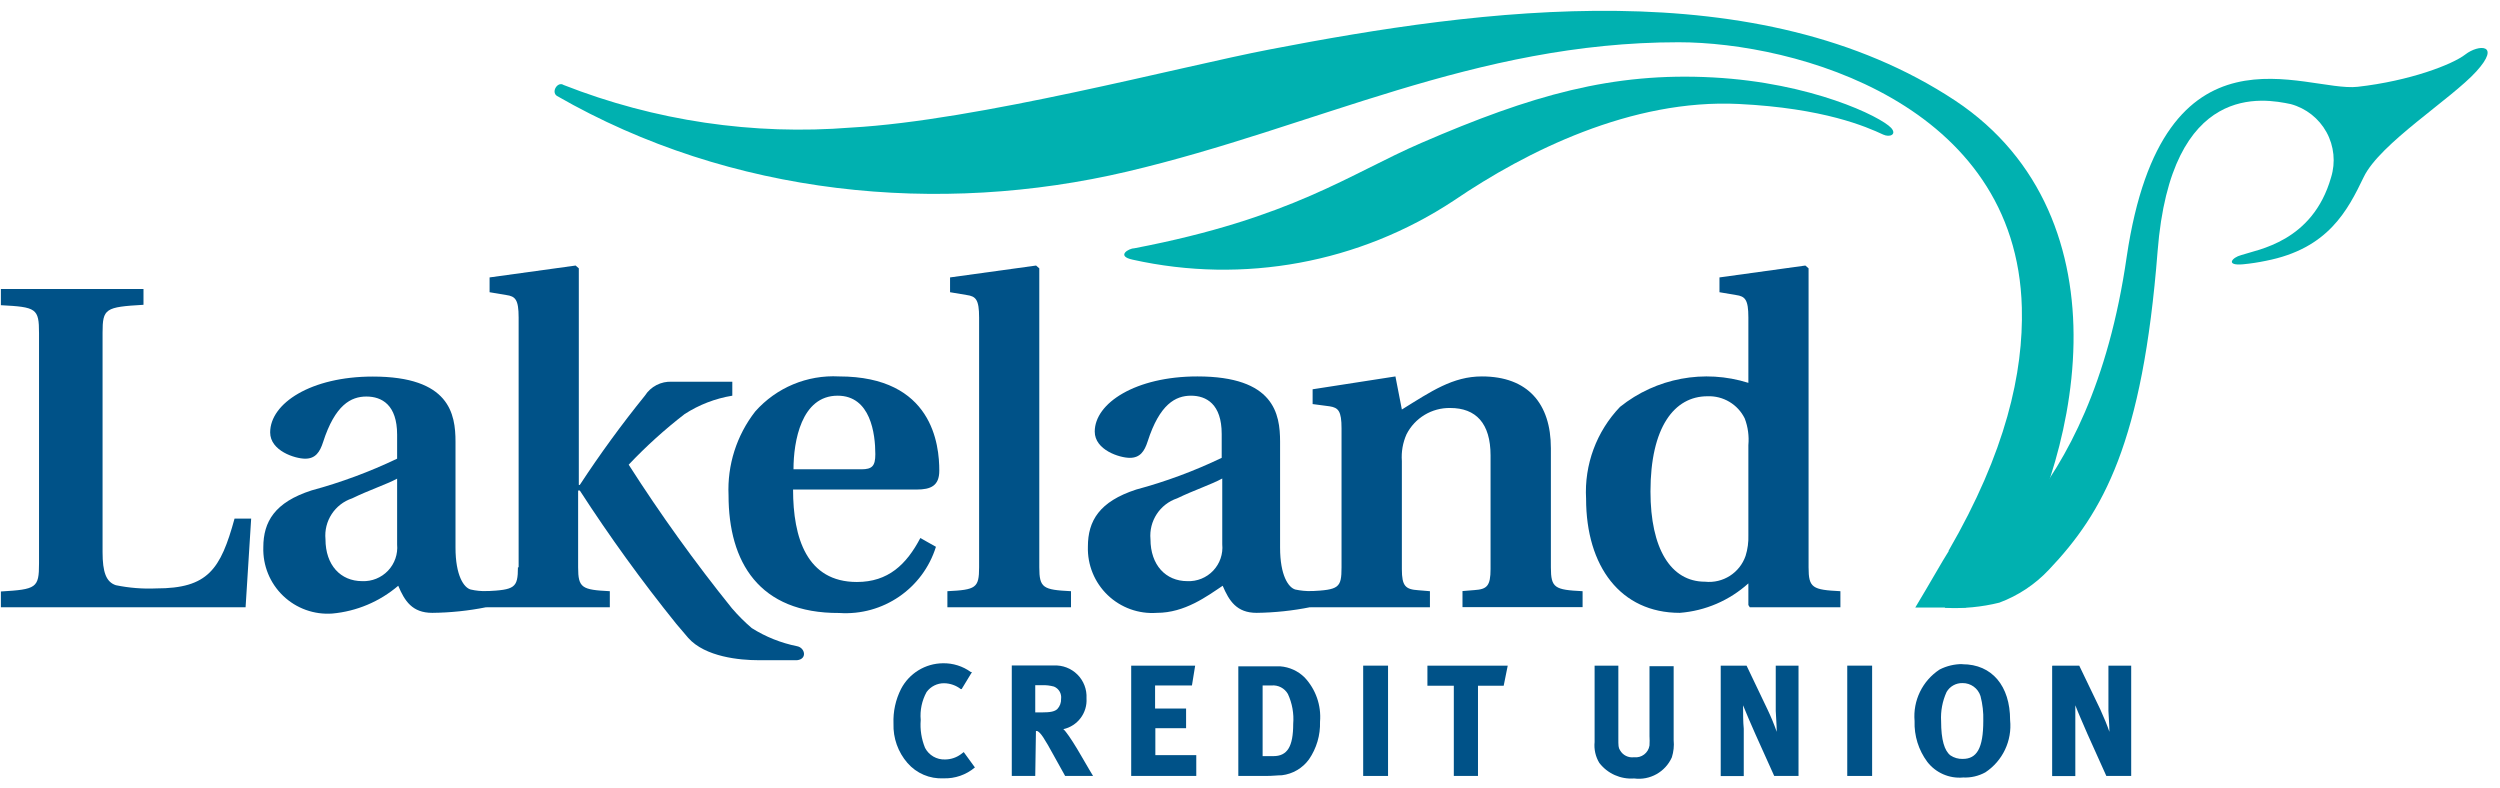
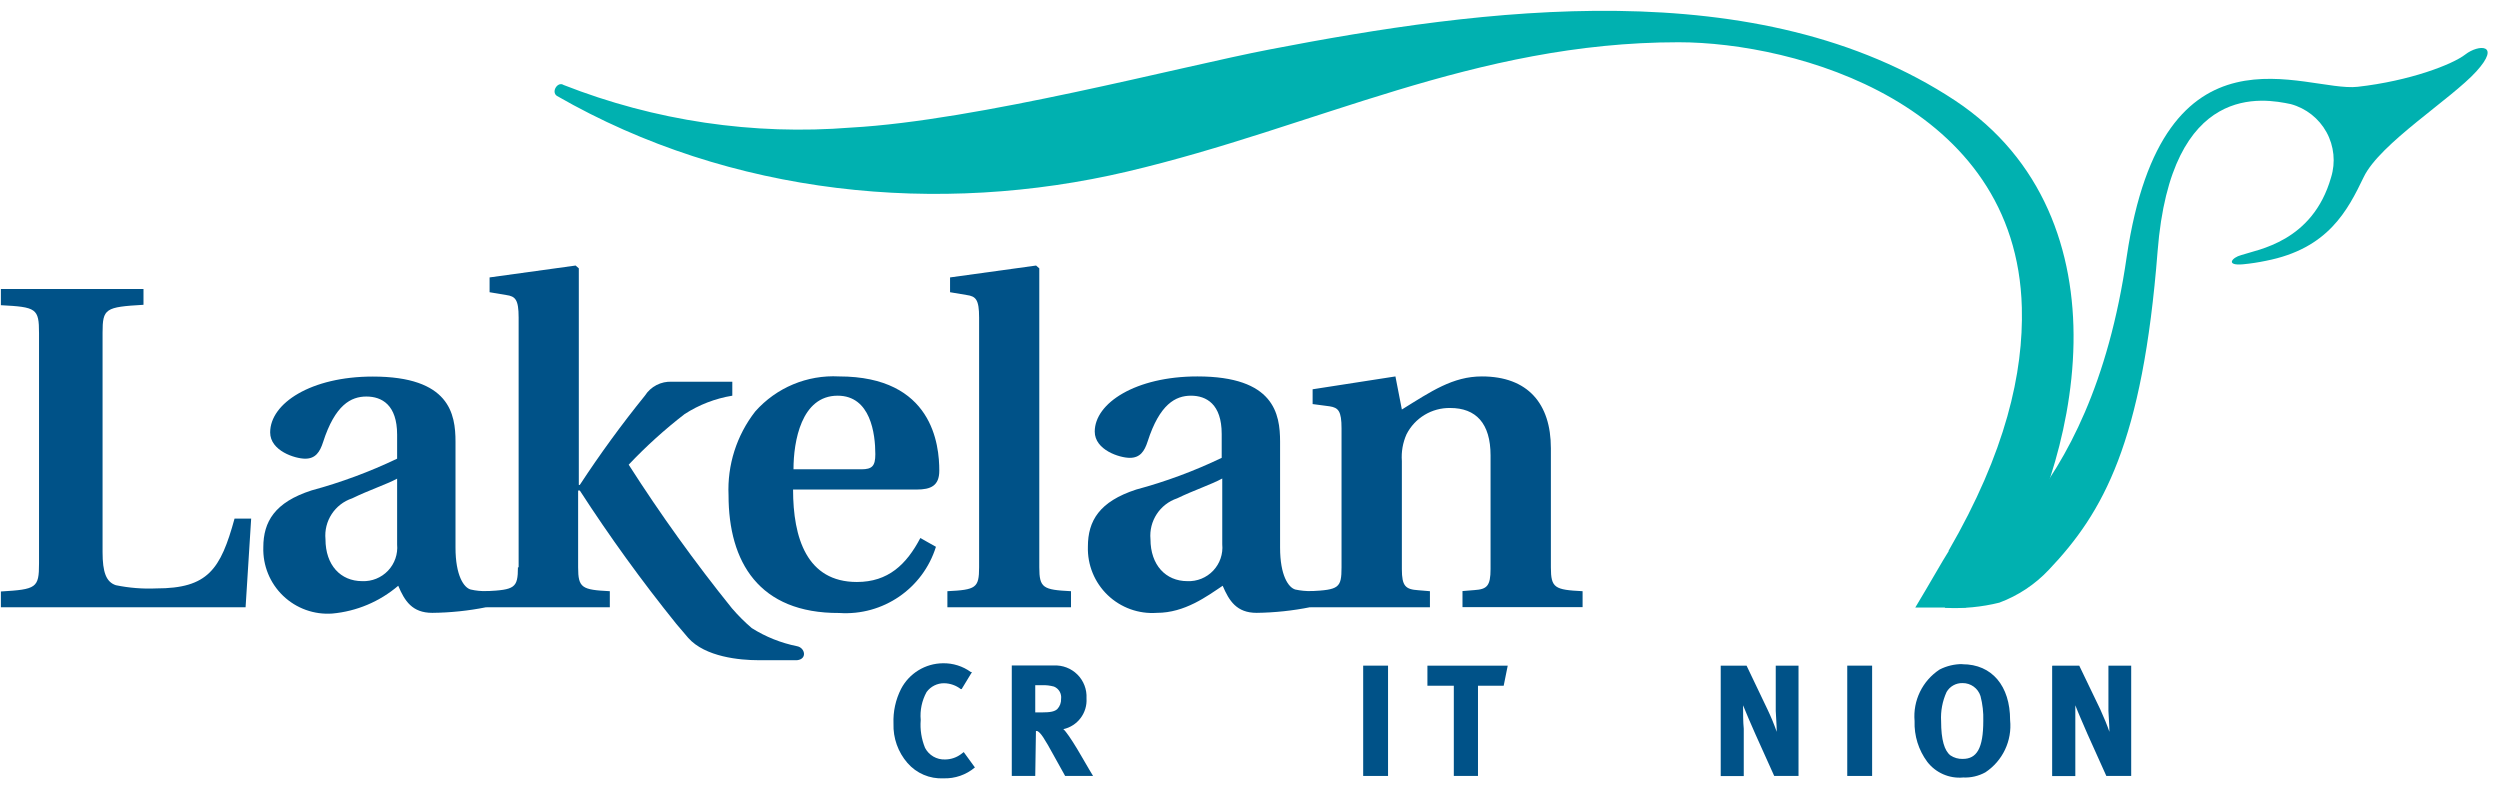
<svg xmlns="http://www.w3.org/2000/svg" width="184px" height="58px" viewBox="0 0 184 58" version="1.1">
  <title>cu/logos/login</title>
  <desc>Created with Sketch.</desc>
  <g id="PWS" stroke="none" stroke-width="1" fill="none" fill-rule="evenodd">
    <g id="PWS-logos-1" transform="translate(-570, -303)">
      <g id="logo/main" transform="translate(569.5, 300.139)">
        <g id="LCU-Logo_186x65px" transform="translate(0, 3.083)">
          <path d="M143.911,40.32 C148.135,33.033 149.431,27.195 149.307,22.416 C148.917,7.369 132.634,2.888 124.041,2.888 C109.012,2.888 97.314,9.147 83.468,12.405 C69.622,15.664 54.316,14.214 41.487,6.835 C41.045,6.537 41.549,5.745 41.981,6.033 C48.702,8.673 55.937,9.745 63.136,9.168 C72.449,8.654 87.374,4.676 93.974,3.412 C109.495,0.421 129.89,-2.405 144.404,7.184 C150.89,11.491 153.224,18.284 153.111,25.027 C152.998,32.088 150.243,38.758 148.557,41.122 C147.641,42.443 146.492,43.586 145.165,44.493 C145.165,44.493 141.485,44.493 141.464,44.493 C142.615,42.581 143.427,41.122 143.931,40.33 L143.911,40.32 Z" id="Path" fill="#00B1B0" fill-rule="nonzero" />
          <path d="M143.664,43.167 C144.692,41.286 154.334,37.36 157.027,18.665 C159.689,0.73 170.185,6.598 174.019,6.167 C177.853,5.735 180.988,4.533 181.954,3.782 C182.921,3.032 184.606,2.991 182.766,5.026 C180.926,7.061 175.663,10.329 174.471,12.806 C173.279,15.283 171.85,18.079 167.276,18.973 C166.719,19.09 166.156,19.176 165.59,19.23 C164.264,19.353 164.778,18.726 165.456,18.552 C166.669,18.14 170.709,17.585 172.066,12.837 C172.411,11.729 172.29,10.528 171.732,9.51 C171.173,8.493 170.225,7.746 169.105,7.441 C167.152,7.03 160.286,5.704 159.299,18.274 C158.199,32.345 155.3,37.504 151.291,41.718 C150.28,42.792 149.035,43.618 147.652,44.133 C146.349,44.456 145.005,44.584 143.664,44.514 C143.41,44.101 143.41,43.58 143.664,43.167 L143.664,43.167 Z" id="Path" fill="#00B1B0" fill-rule="nonzero" />
-           <path d="M84.003,18.048 C83.581,18.048 82.605,18.624 83.869,18.891 C92.015,20.707 100.549,19.134 107.512,14.533 C112.846,10.905 120.597,7.04 128.481,7.431 C134.741,7.739 137.866,9.106 139.1,9.682 C139.583,9.908 140.128,9.682 139.686,9.188 C138.894,8.346 133.827,5.869 126.59,5.478 C119.179,5.077 113.227,6.783 105.106,10.298 C99.884,12.549 95.598,15.828 84.003,18.048 L84.003,18.048 Z" id="Path" fill="#00B1B0" fill-rule="nonzero" />
          <path d="M0.565,44.472 L18.575,44.472 L18.986,37.946 L17.763,37.946 C16.735,41.697 15.799,43.085 12.006,43.085 C11.007,43.13 10.005,43.051 9.025,42.849 C8.316,42.612 8.049,41.903 8.049,40.413 L8.049,24.266 C8.049,22.478 8.254,22.375 11.061,22.211 L11.061,21.049 L0.565,21.049 L0.565,22.241 C3.176,22.375 3.372,22.478 3.372,24.297 L3.372,41.255 C3.372,43.054 3.176,43.157 0.565,43.311 L0.565,44.493 L0.565,44.472 Z" id="Path" fill="#005288" fill-rule="nonzero" />
          <path d="M38.619,41.533 C38.619,43.054 38.383,43.188 36.286,43.29 L36.286,44.472 L45.383,44.472 L45.383,43.29 C43.327,43.188 43.05,43.054 43.05,41.533 L43.05,35.88 L43.173,35.88 C45.369,39.273 47.739,42.549 50.276,45.696 C50.554,46.035 50.996,46.528 51.15,46.723 C52.404,48.142 54.994,48.368 56.29,48.368 L59.168,48.368 C59.928,48.286 59.754,47.453 59.168,47.34 C57.982,47.102 56.85,46.649 55.827,46.004 C55.304,45.555 54.816,45.067 54.367,44.544 C51.645,41.164 49.109,37.636 46.771,33.979 C48.044,32.634 49.418,31.39 50.883,30.258 C51.948,29.567 53.145,29.105 54.398,28.901 L54.398,27.874 L49.958,27.874 C49.156,27.831 48.393,28.224 47.963,28.901 C46.257,31.009 44.658,33.201 43.173,35.469 L43.101,35.469 L43.101,19.528 L42.865,19.322 L36.533,20.196 L36.533,21.286 L37.756,21.491 C38.434,21.584 38.671,21.83 38.671,23.146 L38.671,41.533 L38.619,41.533 Z" id="Path" fill="#005288" fill-rule="nonzero" />
          <path d="M68.244,39.364 C67.217,41.327 65.87,42.612 63.567,42.612 C59.877,42.612 58.87,39.364 58.87,35.808 L67.967,35.808 C68.995,35.808 69.632,35.541 69.632,34.421 C69.632,32.53 69.159,27.483 62.252,27.483 C59.91,27.358 57.639,28.307 56.084,30.063 C54.716,31.819 54.02,34.006 54.121,36.23 C54.121,41.132 56.351,44.925 62.272,44.894 C65.485,45.111 68.427,43.096 69.385,40.022 L68.234,39.375 L68.244,39.364 Z M58.901,34.318 C58.901,32.262 59.476,28.901 62.149,28.901 C64.585,28.901 64.924,31.718 64.924,33.208 C64.924,34.081 64.688,34.318 63.896,34.318 L58.901,34.318 Z" id="Shape" fill="#005288" />
          <path d="M76.992,19.528 L76.756,19.322 L70.424,20.196 L70.424,21.286 L71.647,21.491 C72.325,21.584 72.562,21.83 72.562,23.146 L72.562,41.533 C72.562,43.054 72.325,43.188 70.228,43.29 L70.228,44.472 L79.326,44.472 L79.326,43.29 C77.27,43.188 76.992,43.054 76.992,41.533 L76.992,19.528 Z" id="Path" fill="#005288" fill-rule="nonzero" />
          <path d="M97.489,43.28 C97.345,43.28 97.191,43.28 97.016,43.28 C96.619,43.29 96.222,43.252 95.834,43.167 C95.331,43.023 94.714,42.139 94.714,40.084 L94.714,32.293 C94.714,30.238 94.282,27.483 88.628,27.483 C84.085,27.483 81.073,29.446 81.073,31.543 C81.073,32.9 82.903,33.475 83.653,33.475 C84.404,33.475 84.733,33.002 84.969,32.262 C85.853,29.518 87.025,28.901 88.156,28.901 C89.286,28.901 90.417,29.518 90.417,31.718 L90.417,33.475 C88.397,34.446 86.291,35.227 84.126,35.808 C81.412,36.692 80.569,38.11 80.569,40.012 C80.528,41.353 81.057,42.648 82.025,43.577 C82.993,44.505 84.309,44.98 85.647,44.884 C87.703,44.884 89.338,43.66 90.489,42.89 C90.962,44 91.517,44.884 92.987,44.884 C94.32,44.867 95.648,44.726 96.955,44.462 C97.136,44.415 97.315,44.356 97.489,44.287 L97.489,43.26 L97.489,43.28 Z M90.458,39.837 C90.527,40.55 90.284,41.259 89.791,41.779 C89.298,42.299 88.604,42.581 87.888,42.55 C86.295,42.55 85.175,41.358 85.175,39.467 C85.052,38.13 85.865,36.883 87.138,36.456 C88.392,35.849 89.677,35.428 90.458,34.996 L90.458,39.837 L90.458,39.837 Z" id="Shape" fill="#005288" />
          <path d="M96.934,44.472 L105.743,44.472 L105.743,43.29 L104.89,43.219 C103.945,43.157 103.677,42.92 103.677,41.667 L103.677,33.711 C103.628,33.039 103.744,32.365 104.017,31.748 C104.629,30.539 105.878,29.785 107.234,29.806 C109.125,29.806 110.205,30.926 110.205,33.3 L110.205,41.656 C110.205,42.91 109.937,43.147 109.023,43.208 L108.139,43.28 L108.139,44.462 L116.979,44.462 L116.979,43.29 C114.923,43.188 114.645,43.054 114.645,41.533 L114.645,32.766 C114.645,29.487 112.949,27.483 109.567,27.483 C107.429,27.483 105.846,28.573 103.677,29.919 L103.204,27.483 L97.109,28.429 L97.109,29.518 L98.363,29.683 C99,29.785 99.237,30.022 99.237,31.306 L99.237,41.533 C99.237,43.054 99.041,43.188 96.934,43.29 L96.934,44.472 L96.934,44.472 Z" id="Path" fill="#005288" fill-rule="nonzero" />
-           <path d="M129.18,44.308 L129.283,44.472 L135.954,44.472 L135.954,43.29 C133.899,43.188 133.611,43.054 133.611,41.533 L133.611,19.528 L133.374,19.322 L127.053,20.196 L127.053,21.286 L128.265,21.491 C128.944,21.584 129.18,21.83 129.18,23.146 L129.18,27.956 C125.934,26.931 122.39,27.595 119.734,29.724 C118,31.534 117.095,33.984 117.236,36.487 C117.236,41.461 119.775,44.884 124.133,44.884 C126.009,44.738 127.784,43.975 129.18,42.715 L129.18,44.308 L129.18,44.308 Z M129.18,39.169 C129.198,39.684 129.129,40.198 128.975,40.69 C128.546,41.941 127.309,42.73 125.994,42.592 C123.465,42.592 121.975,40.156 121.975,35.952 C121.975,31.214 123.732,28.943 126.168,28.943 C127.326,28.897 128.402,29.537 128.913,30.577 C129.15,31.202 129.241,31.874 129.18,32.54 L129.18,39.169 Z" id="Shape" fill="#005288" />
          <path d="M36.81,43.28 C36.653,43.29 36.495,43.29 36.337,43.28 C35.937,43.296 35.536,43.258 35.145,43.167 C34.641,43.034 34.025,42.139 34.025,40.084 L34.025,32.293 C34.025,30.238 33.593,27.493 27.939,27.493 C23.396,27.493 20.384,29.456 20.384,31.605 C20.384,32.961 22.214,33.537 22.964,33.537 C23.714,33.537 24.043,33.054 24.28,32.314 C25.164,29.57 26.336,28.963 27.466,28.963 C28.597,28.963 29.728,29.57 29.728,31.769 L29.728,33.537 C27.706,34.503 25.6,35.284 23.437,35.87 C20.723,36.743 19.88,38.172 19.88,40.063 C19.839,41.404 20.368,42.699 21.336,43.628 C22.304,44.557 23.62,45.032 24.958,44.935 C26.748,44.772 28.443,44.057 29.81,42.89 C30.283,44.01 30.838,44.884 32.318,44.884 C33.647,44.87 34.972,44.733 36.276,44.472 C36.522,44.38 36.605,44.38 36.821,44.298 L36.821,43.27 L36.81,43.28 Z M29.728,39.847 C29.794,40.559 29.549,41.264 29.057,41.782 C28.564,42.3 27.872,42.58 27.158,42.55 C25.565,42.55 24.455,41.369 24.455,39.467 C24.328,38.129 25.142,36.88 26.418,36.456 C27.662,35.849 28.947,35.428 29.728,35.007 L29.728,39.847 L29.728,39.847 Z" id="Shape" fill="#005288" />
          <path d="M72.038,49.241 L71.277,50.495 L71.215,50.495 C70.865,50.223 70.436,50.072 69.992,50.064 C69.481,50.058 68.999,50.299 68.697,50.711 C68.352,51.338 68.201,52.054 68.265,52.767 C68.208,53.467 68.317,54.172 68.584,54.822 C68.868,55.366 69.44,55.698 70.054,55.675 C70.471,55.674 70.878,55.541 71.215,55.295 L71.431,55.131 L72.253,56.261 C71.609,56.806 70.784,57.092 69.941,57.063 C68.93,57.114 67.951,56.697 67.288,55.932 C66.592,55.131 66.225,54.095 66.261,53.034 C66.226,52.151 66.417,51.274 66.816,50.485 C67.415,49.334 68.601,48.606 69.899,48.594 C70.637,48.58 71.359,48.807 71.955,49.241 L72.038,49.241 Z" id="Path" fill="#005288" fill-rule="nonzero" />
          <path d="M74.967,48.758 L78.051,48.758 C78.702,48.722 79.338,48.965 79.799,49.426 C80.26,49.887 80.503,50.523 80.467,51.174 C80.537,52.248 79.812,53.214 78.76,53.445 C78.839,53.51 78.908,53.587 78.966,53.671 C79.202,53.959 79.675,54.699 80.097,55.439 C80.518,56.179 80.95,56.888 80.95,56.888 L78.894,56.888 L78.123,55.501 C77.331,54.051 77.095,53.702 76.838,53.579 L76.745,53.579 L76.694,56.888 L74.967,56.888 L74.967,48.758 Z M76.694,50.208 L76.694,52.212 L77.157,52.212 C77.845,52.212 78.123,52.14 78.318,51.965 C78.508,51.763 78.608,51.492 78.596,51.215 C78.648,50.829 78.432,50.457 78.072,50.31 C77.787,50.232 77.493,50.197 77.198,50.208 L76.694,50.208 Z" id="Shape" fill="#005288" />
-           <polygon id="Path" fill="#005288" fill-rule="nonzero" points="83.756 48.769 88.464 48.769 88.227 50.228 85.514 50.228 85.514 51.924 87.796 51.924 87.796 53.373 85.534 53.373 85.534 55.357 88.546 55.357 88.546 56.888 83.756 56.888 83.756 48.769" />
-           <path d="M91.651,48.82 L93.336,48.82 C93.799,48.82 94.364,48.82 94.724,48.82 C95.397,48.871 96.031,49.158 96.513,49.632 C97.341,50.509 97.756,51.698 97.654,52.9 C97.684,53.885 97.399,54.853 96.842,55.665 C96.37,56.317 95.647,56.742 94.847,56.837 C94.549,56.837 94.169,56.888 93.696,56.888 L91.64,56.888 L91.64,48.82 L91.651,48.82 Z M93.429,50.228 L93.429,55.429 L94.22,55.429 C95.248,55.429 95.68,54.73 95.68,53.054 C95.742,52.3 95.607,51.542 95.289,50.855 C95.046,50.429 94.576,50.184 94.087,50.228 L93.429,50.228 Z" id="Shape" fill="#005288" />
          <polygon id="Path" fill="#005288" fill-rule="nonzero" points="100.83 48.769 102.66 48.769 102.66 56.888 100.83 56.888 100.83 48.769" />
          <polygon id="Path" fill="#005288" fill-rule="nonzero" points="105.558 48.769 111.469 48.769 111.171 50.249 109.28 50.249 109.28 56.888 107.501 56.888 107.501 50.249 105.558 50.249 105.558 48.769" />
-           <path d="M117.822,48.769 L119.61,48.769 L119.61,54.082 C119.61,54.678 119.61,54.802 119.734,54.997 C119.94,55.362 120.346,55.565 120.762,55.511 C121.313,55.578 121.818,55.196 121.903,54.648 C121.917,54.415 121.917,54.181 121.903,53.949 L121.903,48.81 L123.681,48.81 L123.681,54.247 C123.723,54.676 123.677,55.11 123.547,55.521 C123.067,56.595 121.938,57.226 120.772,57.073 C119.781,57.146 118.82,56.718 118.212,55.932 C117.931,55.47 117.809,54.929 117.863,54.391 L117.863,48.769 L117.822,48.769 Z" id="Path" fill="#005288" fill-rule="nonzero" />
          <path d="M127.145,48.769 L129.047,48.769 L130.589,51.996 C130.845,52.531 131.071,53.08 131.267,53.64 C131.267,53.096 131.205,52.489 131.195,52.099 L131.195,48.769 L132.871,48.769 L132.871,56.888 L131.082,56.888 L129.694,53.805 C129.365,53.065 129.016,52.253 128.79,51.688 C128.79,52.263 128.79,52.911 128.841,53.414 L128.841,56.898 L127.145,56.898 L127.145,48.779 L127.145,48.769 Z" id="Path" fill="#005288" fill-rule="nonzero" />
          <polygon id="Path" fill="#005288" fill-rule="nonzero" points="136.458 48.769 138.288 48.769 138.288 56.888 136.458 56.888 136.458 48.769" />
          <path d="M144.939,48.666 C147.107,48.666 148.444,50.259 148.444,52.777 C148.599,54.297 147.898,55.777 146.624,56.621 C146.125,56.896 145.559,57.028 144.99,57.001 C143.97,57.095 142.974,56.661 142.348,55.85 C141.705,54.985 141.376,53.926 141.413,52.849 C141.282,51.343 141.989,49.886 143.253,49.056 C143.774,48.789 144.353,48.651 144.939,48.656 L144.939,48.666 Z M144.939,50.053 C144.457,50.042 144.007,50.294 143.767,50.711 C143.461,51.384 143.323,52.121 143.366,52.859 C143.366,54.236 143.613,55.038 144.055,55.377 C144.322,55.555 144.638,55.645 144.959,55.634 C145.987,55.634 146.47,54.863 146.47,52.828 C146.49,52.215 146.42,51.603 146.265,51.009 C146.083,50.432 145.543,50.044 144.939,50.053 Z" id="Shape" fill="#005288" />
          <path d="M151.63,48.769 L153.532,48.769 L155.084,51.996 C155.352,52.582 155.588,53.157 155.752,53.64 C155.752,53.096 155.691,52.489 155.68,52.099 L155.68,48.769 L157.356,48.769 L157.356,56.888 L155.526,56.888 L154.139,53.805 C153.82,53.065 153.46,52.253 153.244,51.688 C153.244,52.263 153.244,52.911 153.244,53.414 L153.244,56.898 L151.538,56.898 L151.538,48.779 L151.63,48.769 Z" id="Path" fill="#005288" fill-rule="nonzero" />
        </g>
      </g>
    </g>
  </g>
</svg>